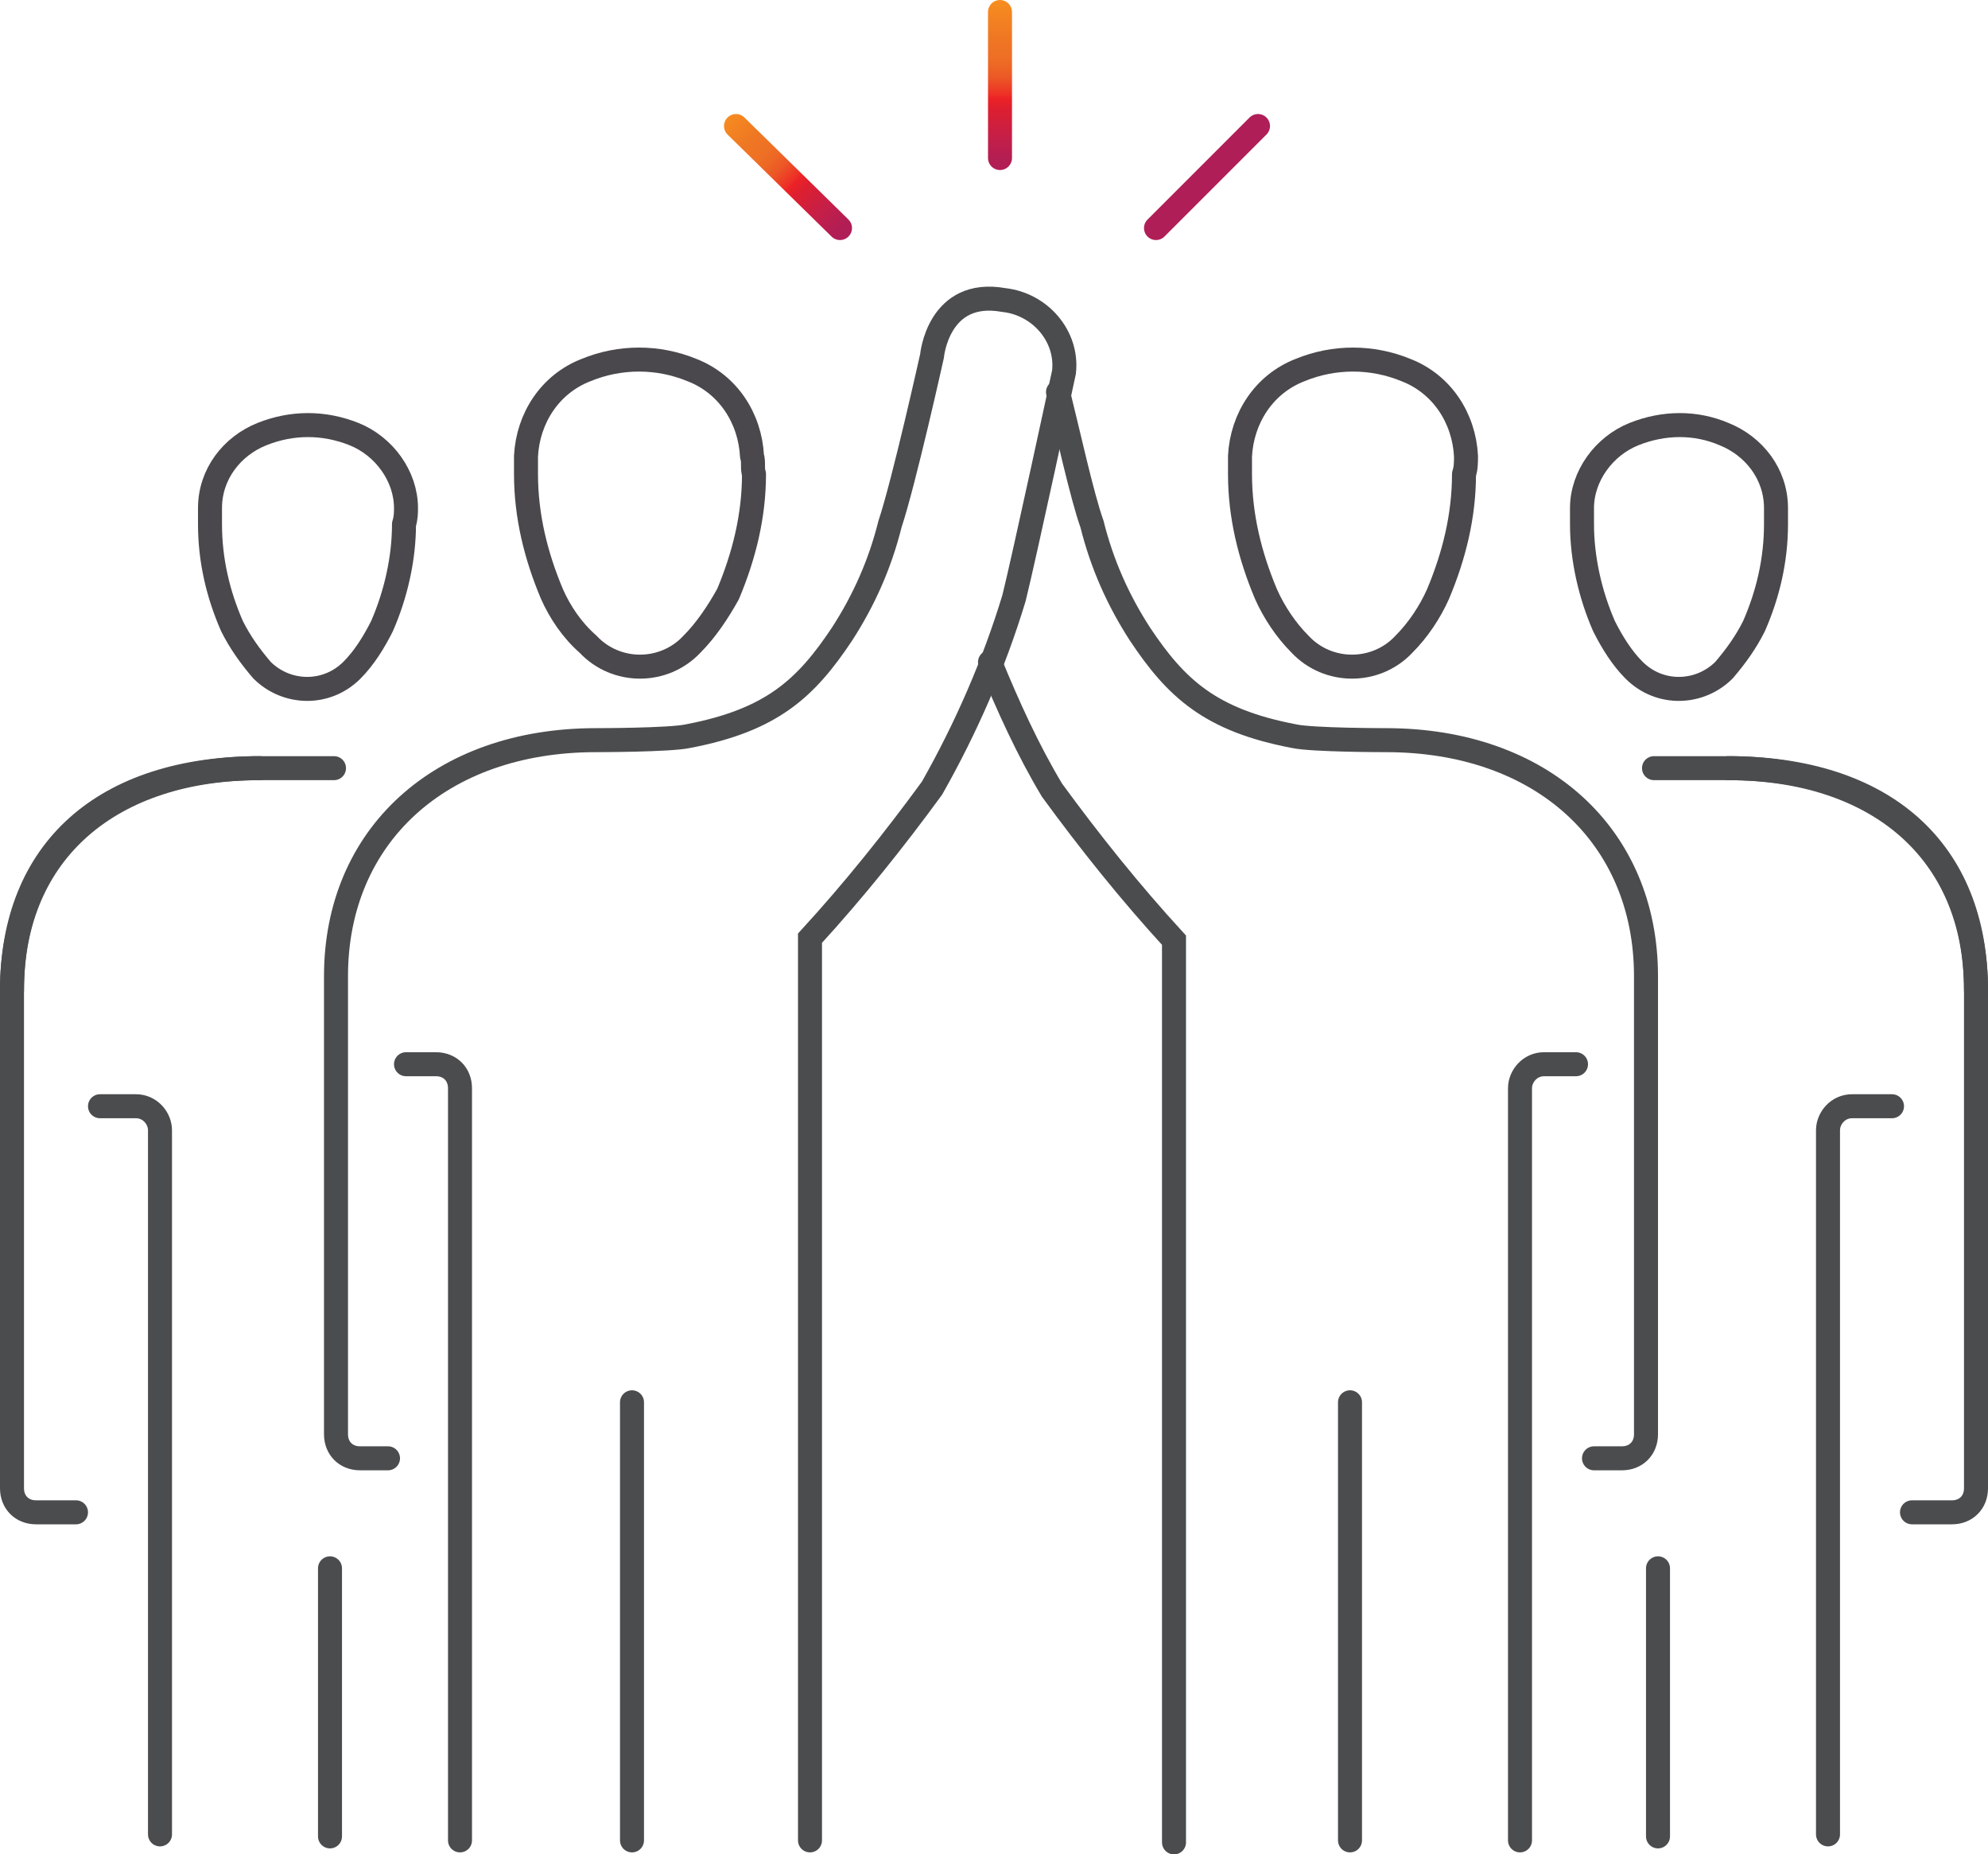
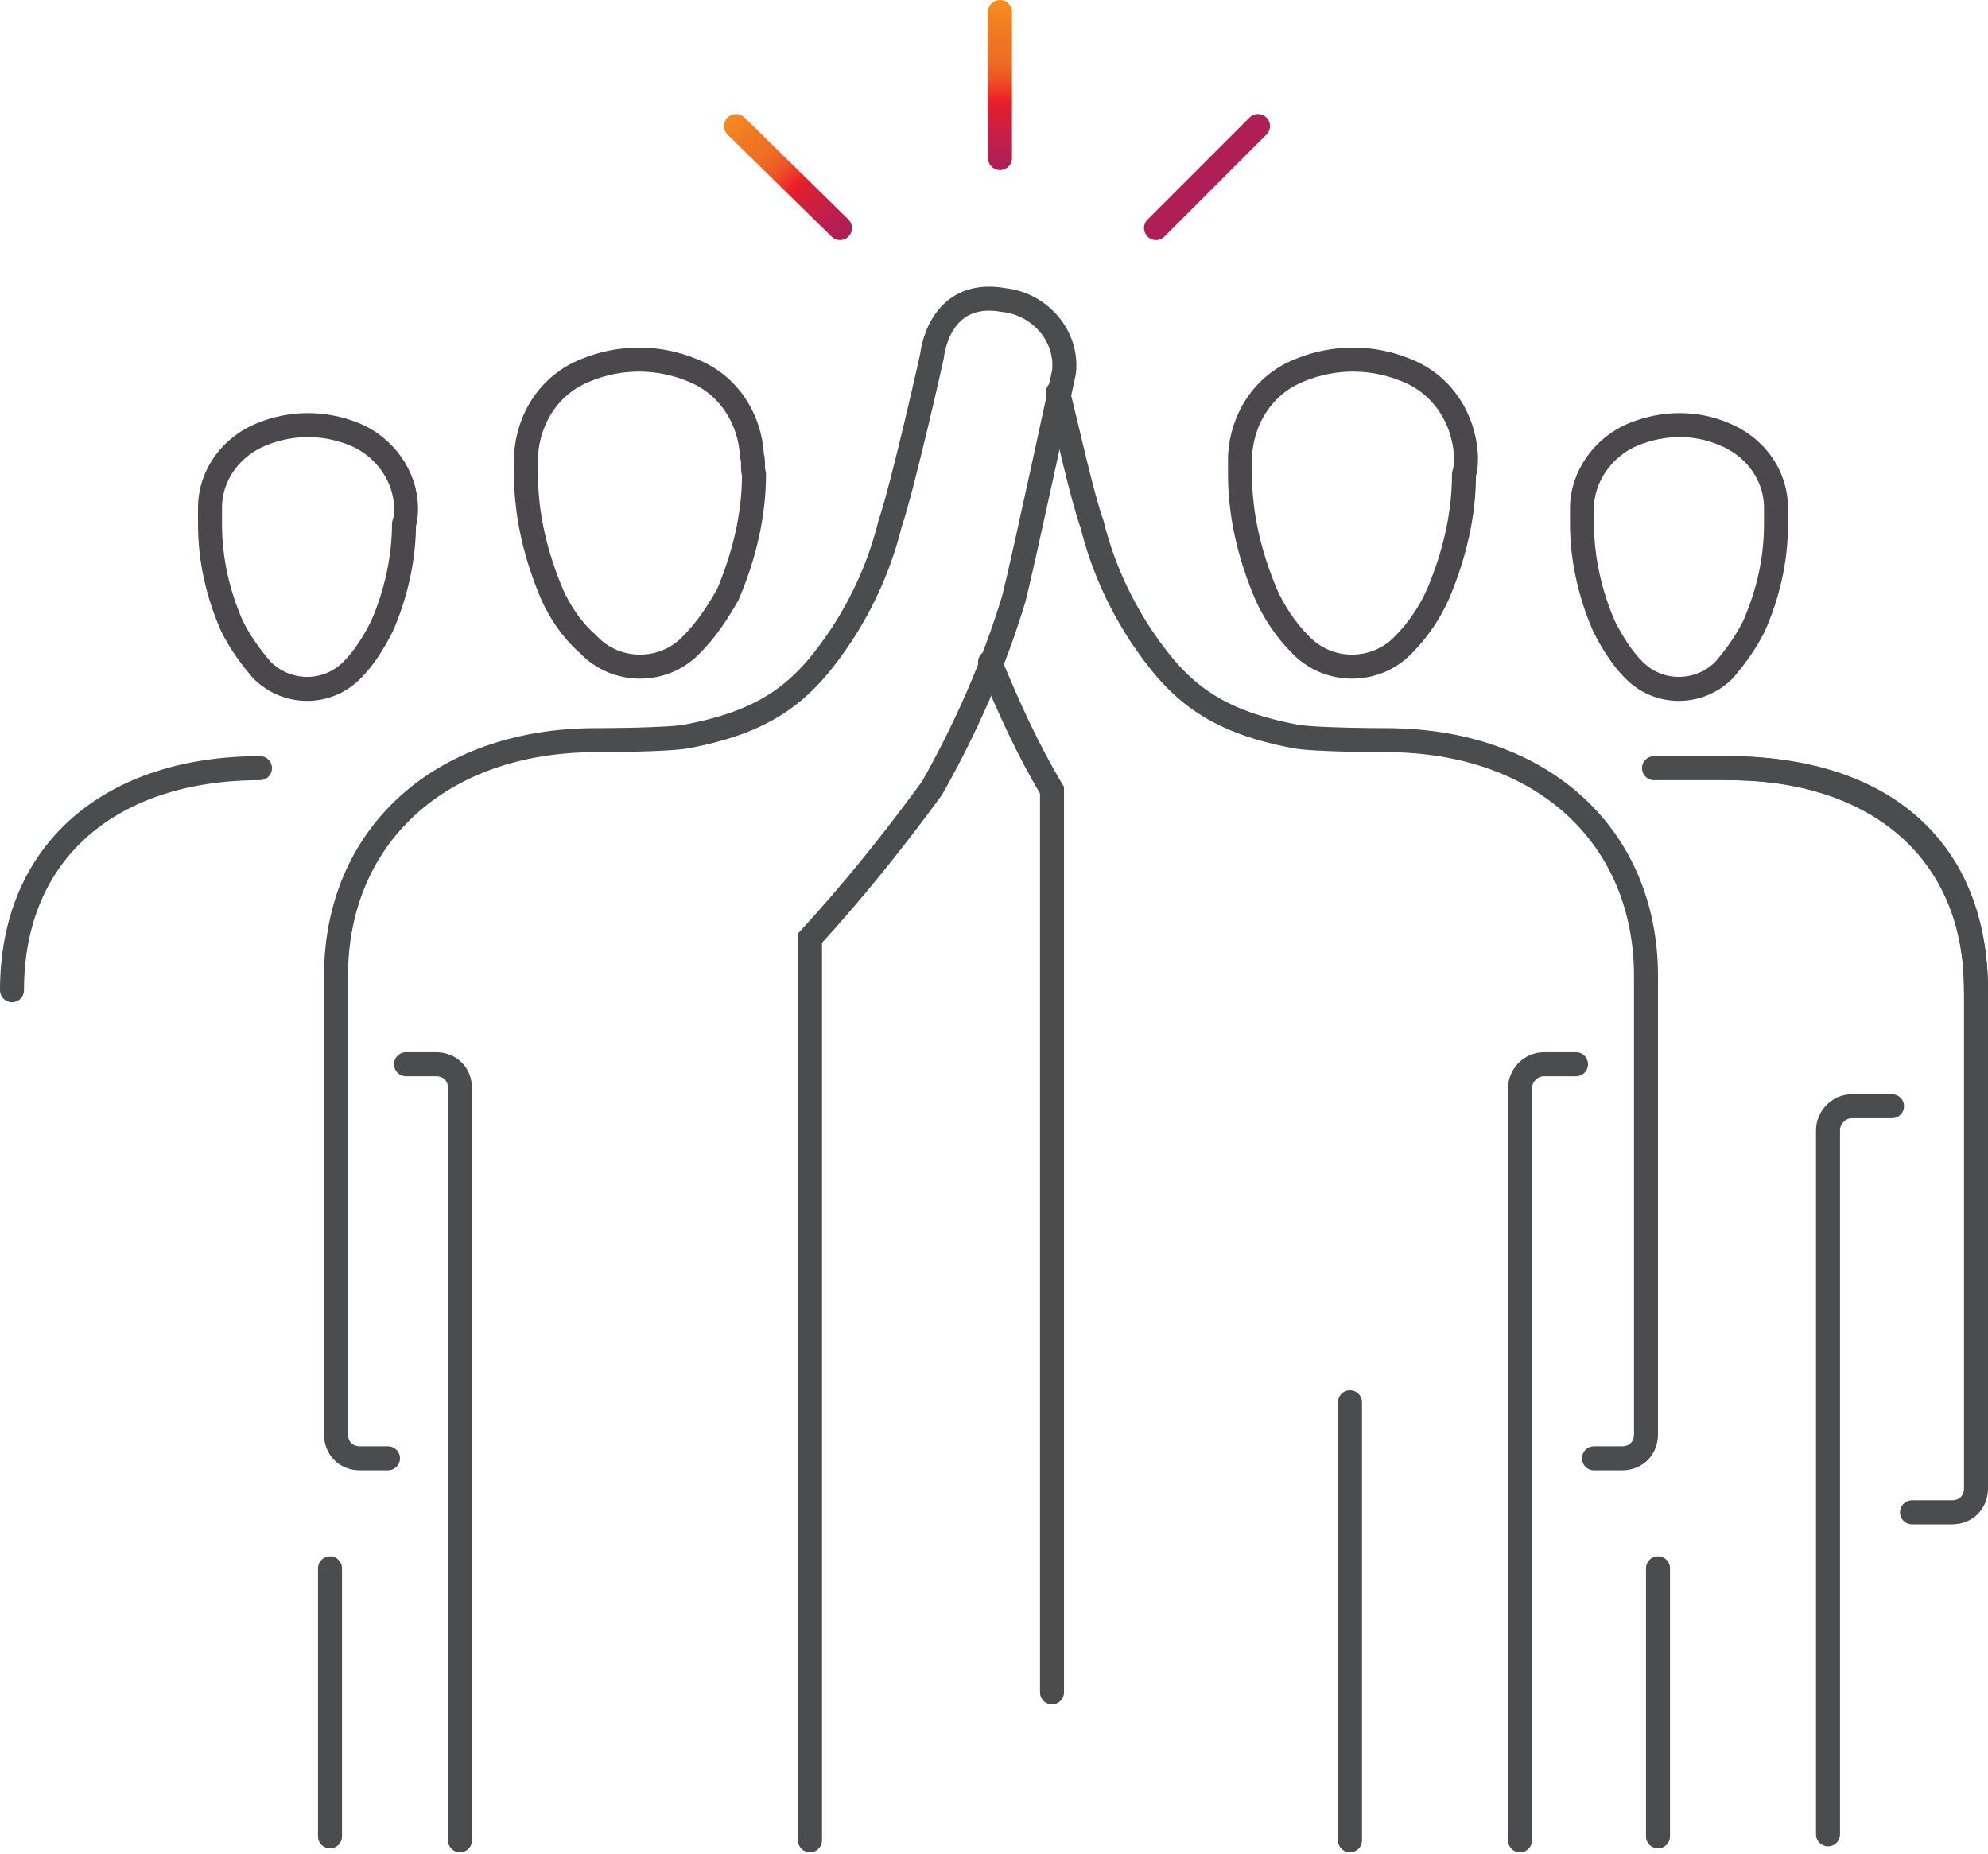
<svg xmlns="http://www.w3.org/2000/svg" version="1.1" id="Layer_1" x="0px" y="0px" viewBox="0 0 99.4 92.7" style="enable-background:new 0 0 99.4 92.7;" xml:space="preserve">
  <style type="text/css">
	.st0{fill:none;stroke:#4A4C4E;stroke-width:1.2;stroke-linecap:round;stroke-miterlimit:10;}
	.st1{fill:none;stroke:#4A484C;stroke-width:1.2;stroke-linecap:round;stroke-linejoin:round;}
	.st2{fill:none;stroke:url(#SVGID_1_);stroke-width:1.2;stroke-linecap:round;stroke-miterlimit:10;}
	
		.st3{fill:none;stroke:url(#SVGID_00000062871590013218332720000018299883458280895131_);stroke-width:1.2;stroke-linecap:round;stroke-miterlimit:10;}
	
		.st4{fill:none;stroke:url(#SVGID_00000176040278795748059010000018338887651588879541_);stroke-width:1.2;stroke-linecap:round;stroke-miterlimit:10;}
</style>
  <g id="Layer_2_00000032650992002074376130000010858699773725449647_">
    <g id="Layer_1-2">
      <g id="Experience">
        <path class="st0" d="M20.3,53.2h1.5c0.7,0,1.2,0.5,1.2,1.2V92" />
-         <line class="st0" x1="31.6" y1="70.1" x2="31.6" y2="92" />
        <path class="st0" d="M19.4,72.9H18c-0.7,0-1.2-0.5-1.2-1.2c0,0,0,0,0,0V48.8c0-7,5.2-11.8,13-11.8c0,0,3.7,0,4.6-0.2     c4.2-0.8,5.9-2.4,7.7-5.1c1.1-1.7,1.9-3.5,2.4-5.5c0.7-2.1,2.1-8.4,2.1-8.4s0.3-3.4,3.6-2.8c1.8,0.2,3.2,1.8,3,3.6     c0,0-2,9.3-2.5,11.3c-1,3.3-2.4,6.5-4.1,9.5c-1.9,2.6-3.9,5.1-6.1,7.5v45.1" />
        <path class="st0" d="M78.8,53.2h-1.6c-0.7,0-1.2,0.6-1.2,1.2V92" />
        <line class="st0" x1="67.5" y1="70.1" x2="67.5" y2="92" />
-         <path class="st0" d="M49.5,33.1c0.9,2.2,1.9,4.4,3.1,6.4c1.9,2.6,3.9,5.1,6.1,7.5v45.1" />
+         <path class="st0" d="M49.5,33.1c0.9,2.2,1.9,4.4,3.1,6.4v45.1" />
        <path class="st0" d="M79.7,72.9h1.4c0.7,0,1.2-0.5,1.2-1.2c0,0,0,0,0,0V48.8c0-7-5.2-11.8-13-11.8c0,0-3.7,0-4.6-0.2     c-4.2-0.8-5.9-2.4-7.7-5.1c-1.1-1.7-1.9-3.5-2.4-5.5c-0.5-1.4-1.2-4.6-1.7-6.6" />
-         <path class="st0" d="M3.8,75.6h-2c-0.7,0-1.2-0.5-1.2-1.2c0,0,0,0,0,0V49.5c0-7,4.6-11.1,12.4-11.1h3.7" />
-         <path class="st0" d="M5,55.3h1.8c0.7,0,1.2,0.6,1.2,1.2v35.2" />
        <line class="st0" x1="16.5" y1="78.4" x2="16.5" y2="91.8" />
        <path class="st0" d="M0.6,49.5c0-7,5-11.1,12.4-11.1" />
        <path class="st1" d="M37.6,22.8c-0.1-1.9-1.2-3.6-3-4.3c-1.7-0.7-3.6-0.7-5.3,0c-1.8,0.7-2.9,2.4-3,4.3c0,0.3,0,0.6,0,0.9     c0,2.1,0.5,4.1,1.3,6c0.4,0.9,1,1.8,1.8,2.5c1.4,1.5,3.8,1.5,5.2,0c0,0,0,0,0,0c0.7-0.7,1.3-1.6,1.8-2.5c0.8-1.9,1.3-3.9,1.3-6     C37.6,23.4,37.7,23.1,37.6,22.8z" />
        <path class="st1" d="M20.3,25.4c0-1.6-1.1-3.1-2.6-3.7c-1.5-0.6-3.1-0.6-4.6,0c-1.5,0.6-2.6,2-2.6,3.7c0,0.3,0,0.5,0,0.8     c0,1.8,0.4,3.5,1.1,5.1c0.4,0.8,0.9,1.5,1.5,2.2c1.2,1.2,3.2,1.3,4.5,0c0,0,0,0,0,0c0.6-0.6,1.1-1.4,1.5-2.2     c0.7-1.6,1.1-3.4,1.1-5.1C20.3,25.9,20.3,25.6,20.3,25.4z" />
        <path class="st0" d="M95.6,75.6h2c0.7,0,1.2-0.5,1.2-1.2V49.5c0-7-4.6-11.1-12.4-11.1h-3.7" />
        <path class="st0" d="M94.6,55.3h-2c-0.7,0-1.2,0.6-1.2,1.2v35.2" />
        <line class="st0" x1="82.9" y1="78.4" x2="82.9" y2="91.8" />
        <path class="st0" d="M98.8,49.5c0-7-5-11.1-12.4-11.1" />
        <path class="st1" d="M79.1,25.4c0-1.6,1.1-3.1,2.6-3.7c1.5-0.6,3.1-0.6,4.5,0c1.5,0.6,2.6,2,2.6,3.7c0,0.2,0,0.5,0,0.8     c0,1.8-0.4,3.5-1.1,5.1c-0.4,0.8-0.9,1.5-1.5,2.2c-1.2,1.2-3.2,1.3-4.5,0c0,0,0,0,0,0c-0.6-0.6-1.1-1.4-1.5-2.2     c-0.7-1.6-1.1-3.4-1.1-5.1C79.1,25.9,79.1,25.6,79.1,25.4z" />
        <path class="st1" d="M73.3,22.8c-0.1-1.9-1.2-3.6-3-4.3c-1.7-0.7-3.6-0.7-5.3,0c-1.8,0.7-2.9,2.4-3,4.3c0,0.3,0,0.6,0,0.9     c0,2.1,0.5,4.1,1.3,6c0.4,0.9,1,1.8,1.7,2.5c1.4,1.5,3.8,1.5,5.2,0c0,0,0,0,0,0c0.7-0.7,1.3-1.6,1.7-2.5c0.8-1.9,1.3-3.9,1.3-6     C73.3,23.4,73.3,23.1,73.3,22.8z" />
        <linearGradient id="SVGID_1_" gradientUnits="userSpaceOnUse" x1="50.04" y1="425.29" x2="50.04" y2="433.76" gradientTransform="matrix(1 0 0 -1 0 433.76)">
          <stop offset="0" style="stop-color:#B01E57" />
          <stop offset="0" style="stop-color:#AF1E56" />
          <stop offset="7.000000e-02" style="stop-color:#B41E52" />
          <stop offset="0.19" style="stop-color:#C51F48" />
          <stop offset="0.36" style="stop-color:#DD1F2F" />
          <stop offset="0.42" style="stop-color:#EC2227" />
          <stop offset="0.44" style="stop-color:#ED2F26" />
          <stop offset="0.54" style="stop-color:#EC5726" />
          <stop offset="0.62" style="stop-color:#ED6925" />
          <stop offset="0.67" style="stop-color:#EE7025" />
          <stop offset="0.79" style="stop-color:#EF7823" />
          <stop offset="1" style="stop-color:#F78E20" />
        </linearGradient>
        <line class="st2" x1="50" y1="7.9" x2="50" y2="0.6" />
        <linearGradient id="SVGID_00000111909937705179783210000016793288084538704539_" gradientUnits="userSpaceOnUse" x1="-2452.628" y1="-1471.38" x2="-2452.628" y2="-1462.911" gradientTransform="matrix(0.707 -0.707 -0.707 -0.707 736.232 -2762.868)">
          <stop offset="0" style="stop-color:#B01E57" />
          <stop offset="0" style="stop-color:#AF1E56" />
          <stop offset="7.000000e-02" style="stop-color:#B41E52" />
          <stop offset="0.19" style="stop-color:#C51F48" />
          <stop offset="0.36" style="stop-color:#DD1F2F" />
          <stop offset="0.42" style="stop-color:#EC2227" />
          <stop offset="0.44" style="stop-color:#ED2F26" />
          <stop offset="0.54" style="stop-color:#EC5726" />
          <stop offset="0.62" style="stop-color:#ED6925" />
          <stop offset="0.67" style="stop-color:#EE7025" />
          <stop offset="0.79" style="stop-color:#EF7823" />
          <stop offset="1" style="stop-color:#F78E20" />
        </linearGradient>
        <line style="fill:none;stroke:url(#SVGID_00000111909937705179783210000016793288084538704539_);stroke-width:1.2;stroke-linecap:round;stroke-miterlimit:10;" x1="42" y1="11.4" x2="36.8" y2="6.3" />
        <linearGradient id="SVGID_00000125605160731572907770000016549921152648041905_" gradientUnits="userSpaceOnUse" x1="-7513.282" y1="3615.118" x2="-7513.282" y2="3623.598" gradientTransform="matrix(-0.71 -0.71 0.71 -0.71 -7835.87 -2763.8)">
          <stop offset="0" style="stop-color:#B01E57" />
          <stop offset="0" style="stop-color:#AF1E56" />
          <stop offset="7.000000e-02" style="stop-color:#B41E52" />
          <stop offset="0.19" style="stop-color:#C51F48" />
          <stop offset="0.36" style="stop-color:#DD1F2F" />
          <stop offset="0.42" style="stop-color:#EC2227" />
          <stop offset="0.44" style="stop-color:#ED2F26" />
          <stop offset="0.54" style="stop-color:#EC5726" />
          <stop offset="0.62" style="stop-color:#ED6925" />
          <stop offset="0.67" style="stop-color:#EE7025" />
          <stop offset="0.79" style="stop-color:#EF7823" />
          <stop offset="1" style="stop-color:#F78E20" />
        </linearGradient>
        <line style="fill:none;stroke:url(#SVGID_00000125605160731572907770000016549921152648041905_);stroke-width:1.2;stroke-linecap:round;stroke-miterlimit:10;" x1="57.8" y1="11.4" x2="62.9" y2="6.3" />
      </g>
    </g>
  </g>
</svg>